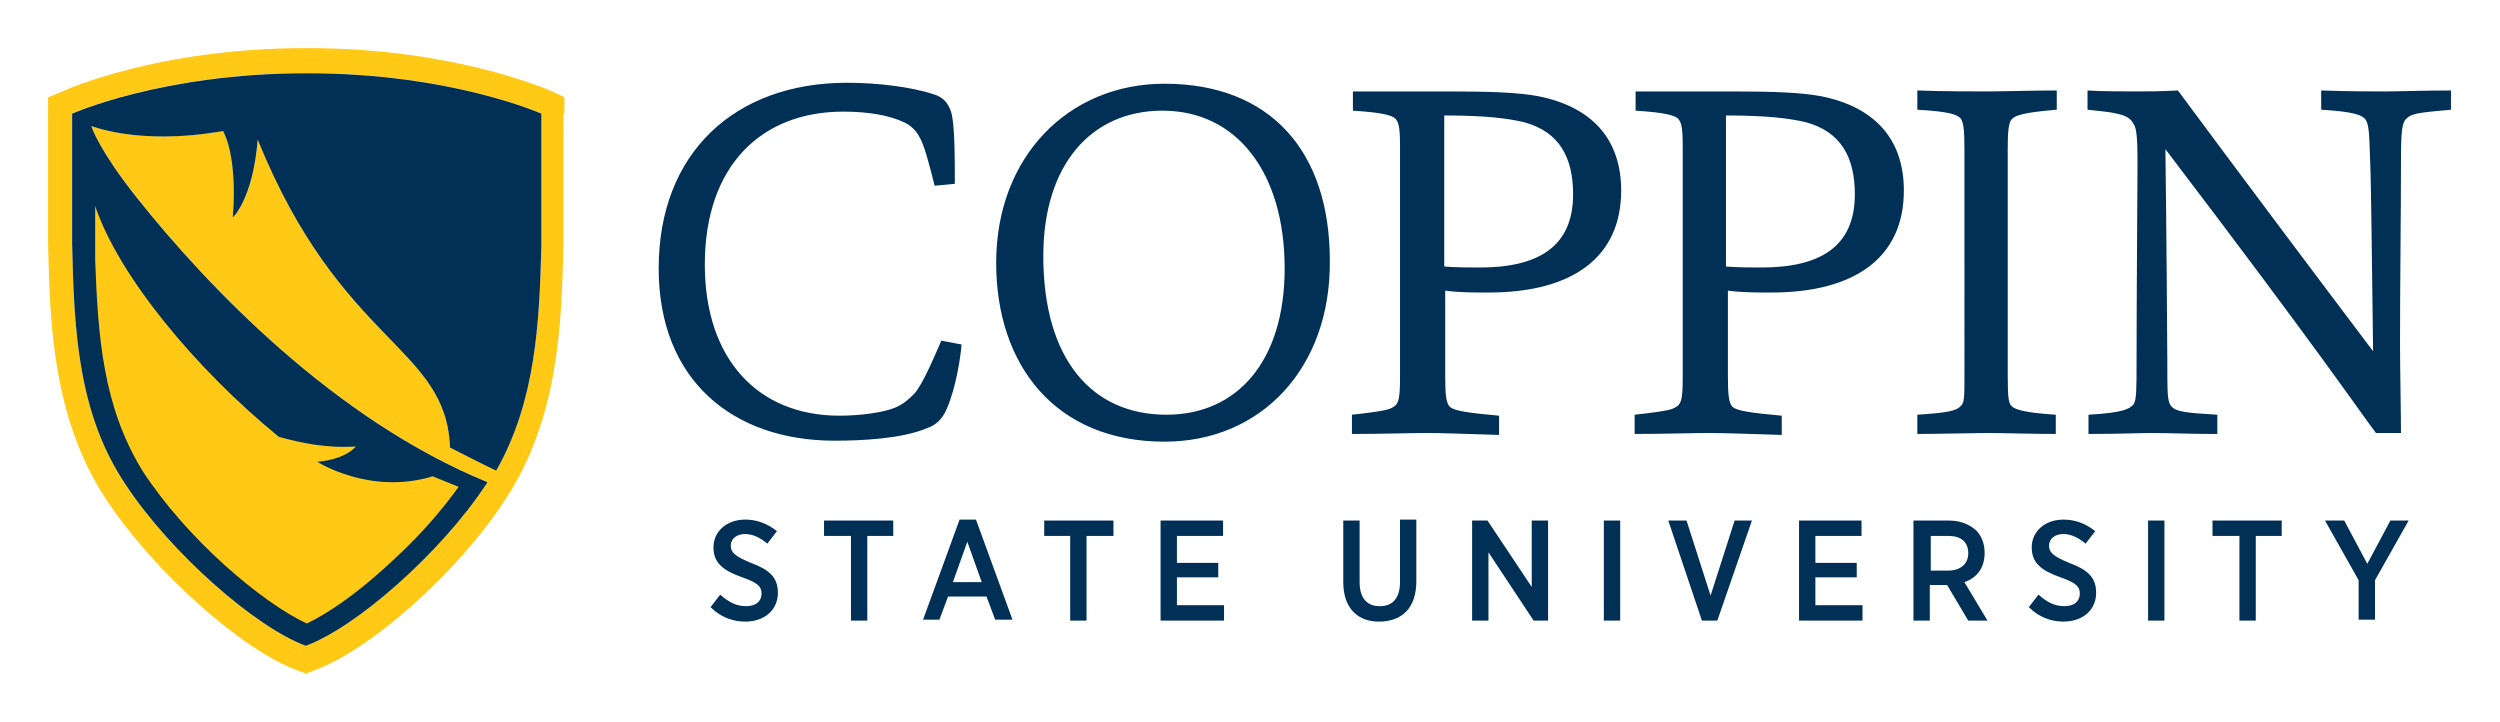
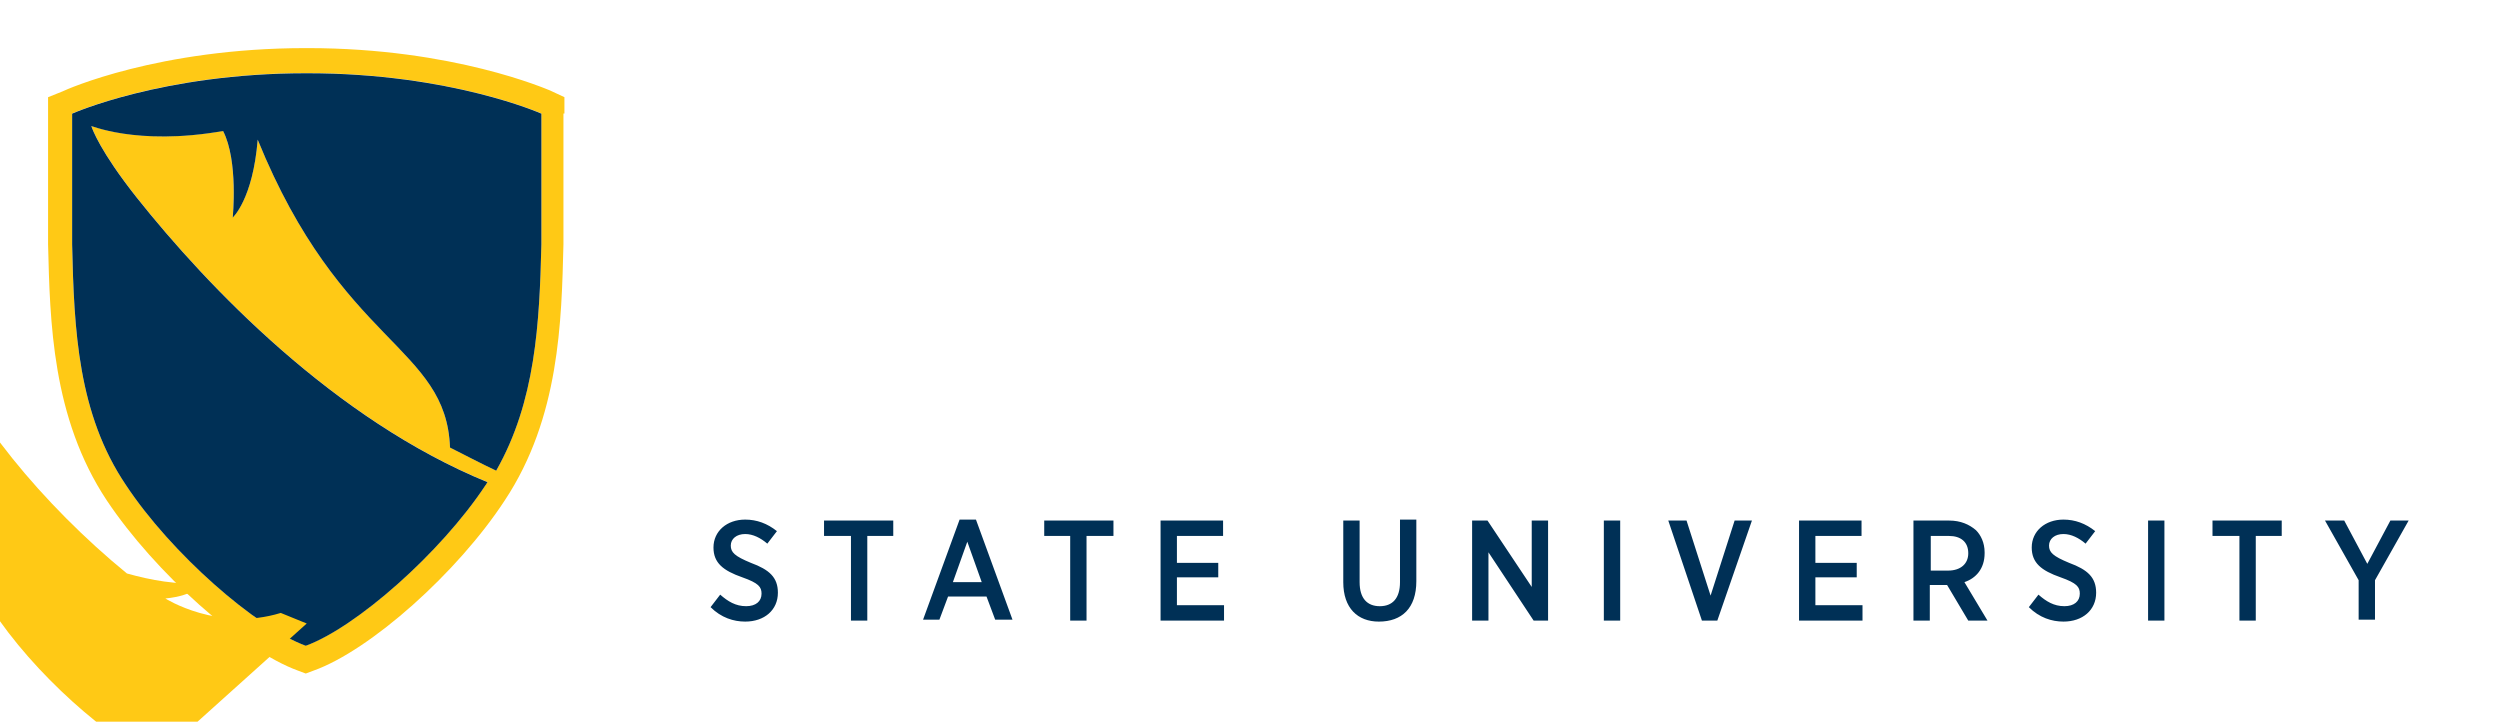
<svg xmlns="http://www.w3.org/2000/svg" id="Layer_1" version="1.1" viewBox="0 0 194 56">
  <defs>
    <style>
      .st0 {
        fill: #ffc915;
      }

      .st1 {
        fill: #003056;
      }
    </style>
  </defs>
-   <path class="st1" d="M73.498,31.659c-.373.896-.895,1.344-1.567,1.568-1.94.821-5.074.971-7.163.971-7.909,0-13.655-4.704-13.655-13.365,0-8.96,5.895-14.411,14.625-14.411,2.239,0,4.925.299,6.715.896.746.224,1.119.672,1.343,1.344.298.896.298,3.584.298,5.6l-1.567.149c-.448-1.792-.821-3.211-1.194-3.808-.224-.448-.671-.896-1.194-1.12-1.119-.523-2.686-.821-4.701-.821-6.342,0-10.745,4.181-10.745,11.872,0,7.317,4.104,11.723,10.446,11.723,1.567,0,3.283-.224,4.253-.597.746-.299,1.194-.747,1.567-1.12.597-.672,1.343-2.389,2.089-4.107l1.567.299c-.075,1.045-.448,3.36-1.119,4.928ZM90.361,34.273c-8.432,0-13.058-5.899-13.058-13.888,0-8.213,5.596-13.888,13.058-13.888,8.208,0,12.834,5.227,12.834,13.739.074,8.288-5.298,14.037-12.834,14.037ZM90.212,8.587c-5.521,0-9.252,4.181-9.252,11.275,0,8.064,3.805,12.32,9.551,12.32,5.521,0,9.178-4.181,9.178-11.349,0-7.467-3.731-12.245-9.476-12.245ZM110.806,33.6c-1.418,0-3.507.075-5.895.075v-1.493c1.418-.149,2.462-.299,2.91-.448.672-.299.821-.448.821-2.464V11.35c0-1.717-.149-1.867-.373-2.165-.299-.224-.896-.448-3.283-.597v-1.493h7.387c3.208,0,5.446.075,7.013.373,4.104.821,6.417,3.285,6.417,7.317,0,5.152-3.73,7.915-10.297,7.915-1.119,0-2.313,0-3.357-.149v6.645c0,1.493.074,2.091.373,2.389.373.299,1.343.448,3.805.672v1.493c-2.238-.075-4.551-.149-5.521-.149ZM114.835,20.758c4.477,0,7.238-1.568,7.238-5.675,0-2.837-1.045-4.853-3.806-5.6-1.268-.299-2.984-.523-6.193-.523v11.723c.895.075,2.089.075,2.761.075ZM132.743,33.6c-1.418,0-3.582.075-5.895.075v-1.493c1.418-.149,2.462-.299,2.91-.448.671-.299.821-.448.821-2.464V11.35c0-1.717-.15-1.867-.373-2.165-.299-.224-.896-.448-3.283-.597v-1.493h7.386c3.209,0,5.447.075,7.014.373,4.104.821,6.417,3.285,6.417,7.317,0,5.152-3.731,7.915-10.297,7.915-1.119,0-2.313,0-3.357-.149v6.645c0,1.493.074,2.091.373,2.389.373.299,1.343.448,3.805.672v1.493c-2.238-.075-4.626-.149-5.521-.149ZM136.697,20.758c4.477,0,7.238-1.568,7.238-5.675,0-2.837-1.045-4.853-3.806-5.6-1.268-.299-2.984-.523-6.193-.523v11.723c.97.075,2.09.075,2.761.075ZM154.232,33.6c-.97,0-3.656.075-5.447.075v-1.493c2.313-.149,3.059-.299,3.358-.672.298-.224.298-.672.298-2.464V11.574c0-1.493-.075-2.091-.298-2.389-.299-.299-.821-.523-3.358-.672v-1.493c1.865.075,4.477.075,5.447.075,1.044,0,3.581-.075,5.372-.075v1.493c-2.686.224-3.208.448-3.507.747-.224.299-.298.896-.298,2.24v17.621c0,1.792.074,2.165.298,2.389.299.299,1.119.523,3.432.672v1.493c-1.716,0-4.253-.075-5.297-.075ZM167.066,33.6c-.896,0-2.687.075-5,.075v-1.493c2.687-.149,3.209-.448,3.507-.821.224-.373.224-1.195.224-3.285,0-4.331.075-15.232.075-15.456,0-1.867-.075-2.688-.299-2.987-.224-.448-.597-.672-1.343-.821-.597-.149-1.641-.224-2.238-.299v-1.493c.895.075,3.134.075,3.805.075.672,0,1.791,0,3.209-.075,4.924,6.645,10.073,13.515,15.147,20.235-.075-5.227-.15-13.067-.224-14.635-.075-2.165-.075-2.912-.373-3.36-.224-.299-.821-.597-3.433-.747v-1.493c2.239.075,4.03.075,4.925.075,1.194,0,2.91-.075,5.148-.075v1.493c-2.537.224-3.059.299-3.432.672-.373.299-.448.971-.448,3.36,0,4.107-.074,9.408-.074,14.112,0,1.867.074,5.451.074,6.944h-1.94c-1.193-1.568-4.402-6.347-16.34-22.027.074,5.376.149,15.381.149,16.576,0,2.389,0,2.987.298,3.36.373.448,1.12.523,3.582.672v1.493c-2.164,0-3.806-.075-4.999-.075Z" />
  <path class="st1" d="M55.141,47.115l.746-.971c.597.523,1.194.896,2.015.896.746,0,1.194-.373,1.194-.971,0-.523-.224-.821-1.492-1.269-1.492-.523-2.238-1.12-2.238-2.315,0-1.269,1.045-2.165,2.462-2.165.895,0,1.716.299,2.462.896l-.746.971c-.522-.448-1.119-.747-1.716-.747-.672,0-1.119.373-1.119.896s.298.821,1.567,1.344c1.418.523,2.089,1.12,2.089,2.315,0,1.344-1.045,2.24-2.537,2.24-.895,0-1.865-.299-2.686-1.12ZM65.96,41.59h-2.015v-1.195h5.372v1.195h-2.015v6.571h-1.268v-6.571h-.075ZM74.466,40.32h1.268l2.835,7.765h-1.343l-.672-1.792h-2.985l-.671,1.792h-1.268l2.835-7.765ZM76.182,45.174l-1.119-3.136-1.119,3.136h2.238ZM83.047,41.59h-2.015v-1.195h5.372v1.195h-2.089v6.571h-1.268v-6.571ZM90.061,40.395h4.85v1.195h-3.582v2.091h3.208v1.12h-3.208v2.165h3.656v1.195h-4.925v-7.765ZM104.238,45.174v-4.779h1.268v4.779c0,1.269.597,1.867,1.567,1.867s1.567-.597,1.567-1.867v-4.853h1.268v4.779c0,2.091-1.119,3.136-2.91,3.136-1.641,0-2.76-1.045-2.76-3.061ZM114.236,40.395h1.194l3.432,5.152v-5.152h1.269v7.765h-1.12l-3.507-5.301v5.301h-1.268v-7.765ZM124.458,40.395h1.269v7.765h-1.269v-7.765ZM129.458,40.395h1.417l1.866,5.824,1.865-5.824h1.343l-2.686,7.765h-1.194l-2.611-7.765ZM139.605,40.395h4.85v1.195h-3.581v2.091h3.208v1.12h-3.208v2.165h3.656v1.195h-4.925v-7.765ZM148.484,40.395h2.761c.896,0,1.567.299,2.089.747.374.373.672.971.672,1.717v.075c0,1.195-.672,1.941-1.567,2.24l1.791,2.987h-1.492l-1.642-2.763h-1.343v2.763h-1.269v-7.765ZM151.171,44.278c.97,0,1.567-.523,1.567-1.344,0-.896-.597-1.344-1.493-1.344h-1.417v2.688h1.343ZM157.438,47.115l.746-.971c.597.523,1.194.896,2.015.896.746,0,1.194-.373,1.194-.971,0-.523-.224-.821-1.492-1.269-1.493-.523-2.239-1.12-2.239-2.315,0-1.269,1.045-2.165,2.462-2.165.896,0,1.717.299,2.463.896l-.746.971c-.523-.448-1.12-.747-1.717-.747-.671,0-1.119.373-1.119.896s.299.821,1.567,1.344c1.418.523,2.089,1.12,2.089,2.315,0,1.344-1.044,2.24-2.537,2.24-.895,0-1.865-.299-2.686-1.12ZM166.691,40.395h1.268v7.765h-1.268v-7.765ZM173.704,41.59h-2.014v-1.195h5.372v1.195h-2.014v6.571h-1.269v-6.571h-.075ZM183.031,45.024l-2.611-4.629h1.492l1.791,3.36,1.791-3.36h1.417l-2.611,4.629v3.061h-1.269v-3.061Z" />
  <path class="st0" d="M43.799,8.81v-1.269l-1.119-.523c-.224-.075-7.462-3.285-18.803-3.285h-.149c-11.416,0-18.579,3.211-18.878,3.36l-1.119.448v11.424c.149,5.973.298,13.44,4.552,19.861,3.731,5.6,10.521,11.648,14.848,13.216l.597.224.597-.224c4.402-1.568,11.192-7.616,14.848-13.216,4.253-6.421,4.402-13.888,4.551-19.861v-10.155h.075ZM38.501,36.511c-.821-.373-2.985-1.493-3.582-1.792-.298-7.915-8.431-7.915-14.923-23.893-.373,4.629-1.94,6.048-1.94,6.048,0,0,.448-4.405-.746-6.72-6.79,1.195-10.446-.523-10.222-.373.075.224.672,1.941,3.507,5.525,5.521,6.944,15.371,17.248,27.235,22.101-.075.075-.075.149-.149.224-3.507,5.301-10.073,11.051-13.953,12.469-3.88-1.419-10.446-7.168-13.953-12.469-3.731-5.525-4.029-12.021-4.178-18.667v-10.155s7.014-3.136,18.132-3.136h.149c11.118,0,18.132,3.136,18.132,3.136v10.155c-.149,6.123-.448,12.171-3.507,17.547Z" />
  <path class="st1" d="M34.922,34.731c.597.299,2.761,1.419,3.582,1.792,3.059-5.376,3.358-11.424,3.507-17.547v-10.155s-7.014-3.136-18.132-3.136h-.149c-11.118,0-18.132,3.136-18.132,3.136v10.155c.149,6.645.448,13.141,4.178,18.667,3.507,5.301,10.073,11.051,13.953,12.469,3.88-1.419,10.446-7.168,13.953-12.469.075-.075.075-.149.149-.224-11.864-4.853-21.713-15.157-27.235-22.101-2.835-3.584-3.432-5.301-3.507-5.525-.224-.149,3.432,1.568,10.222.373,1.194,2.315.746,6.72.746,6.72,0,0,1.567-1.419,1.94-6.048,6.492,15.979,14.625,15.979,14.923,23.893Z" />
-   <path class="st0" d="M23.802,48.384c.448-.224,2.91-1.344,6.715-4.928,1.865-1.717,3.507-3.509,5.074-5.675l-2.015-.821c-4.85,1.493-8.954-1.12-8.954-1.12,2.313-.224,2.985-1.195,2.985-1.195-2.089.149-4.104-.224-5.969-.747-6.492-5.301-12.461-12.544-14.252-17.92v4.256c.224,5.899.597,11.275,3.656,16.277,3.432,5.301,9.252,10.229,12.759,11.872Z" />
+   <path class="st0" d="M23.802,48.384l-2.015-.821c-4.85,1.493-8.954-1.12-8.954-1.12,2.313-.224,2.985-1.195,2.985-1.195-2.089.149-4.104-.224-5.969-.747-6.492-5.301-12.461-12.544-14.252-17.92v4.256c.224,5.899.597,11.275,3.656,16.277,3.432,5.301,9.252,10.229,12.759,11.872Z" />
</svg>